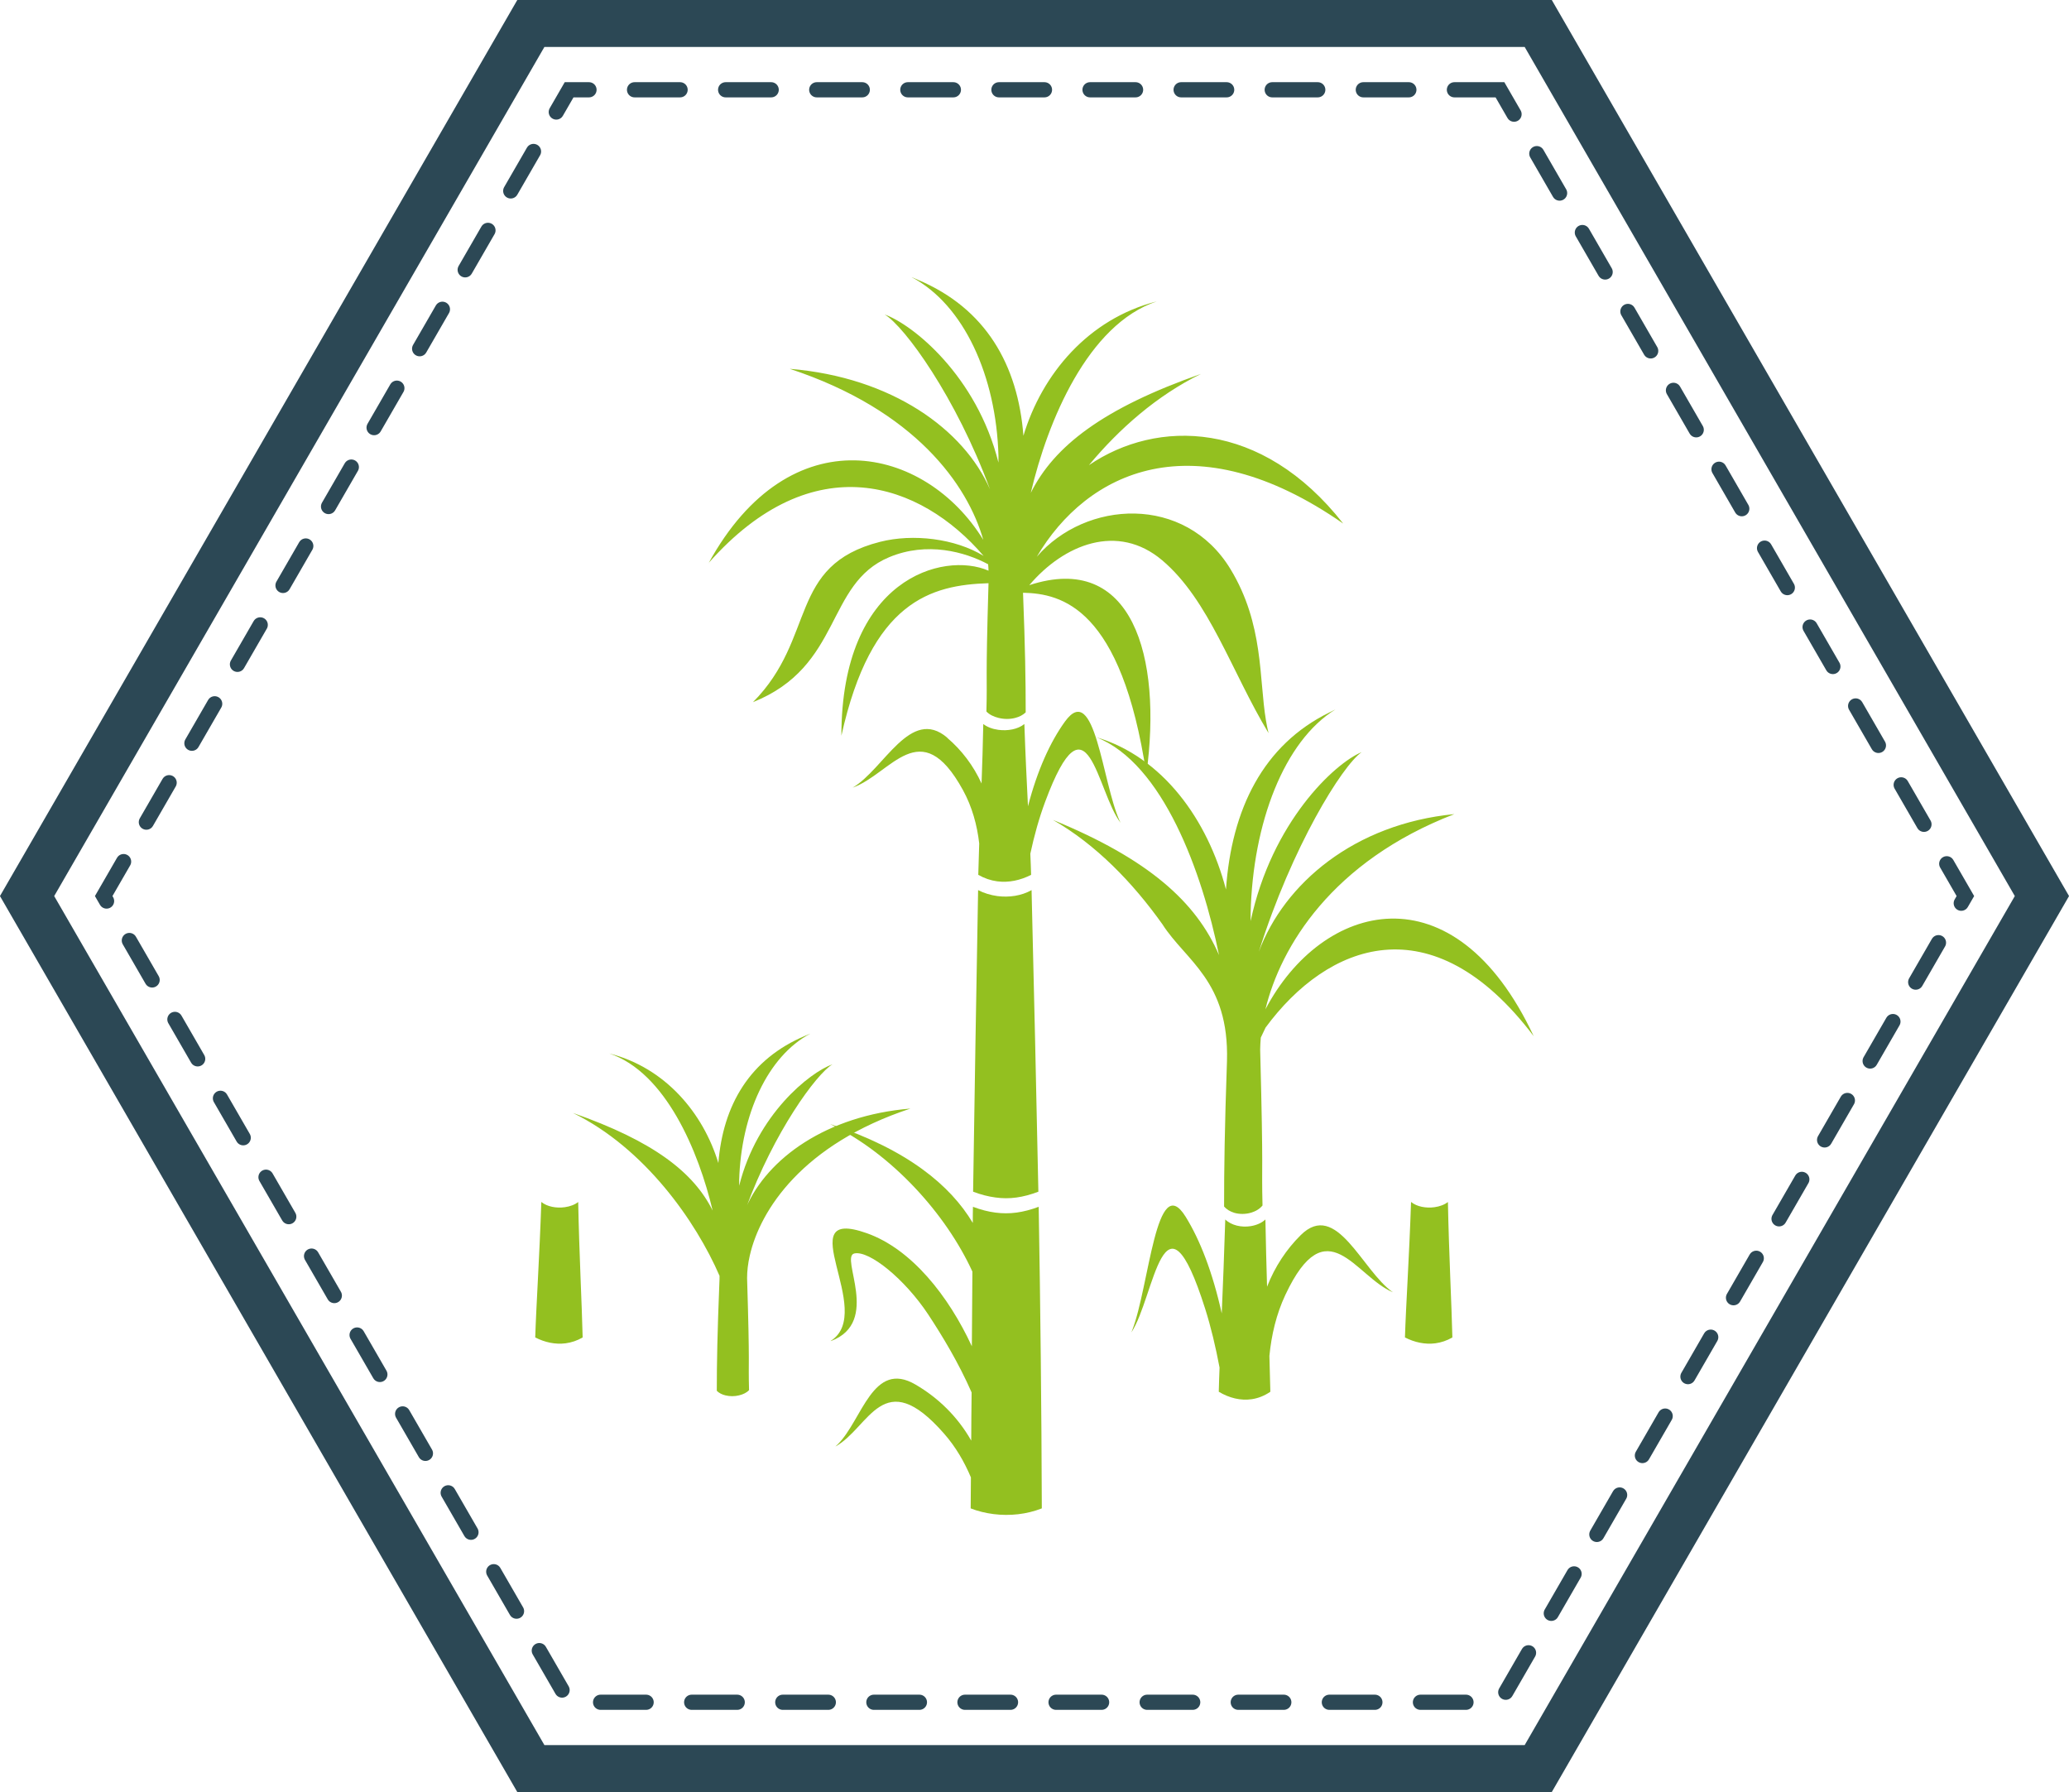
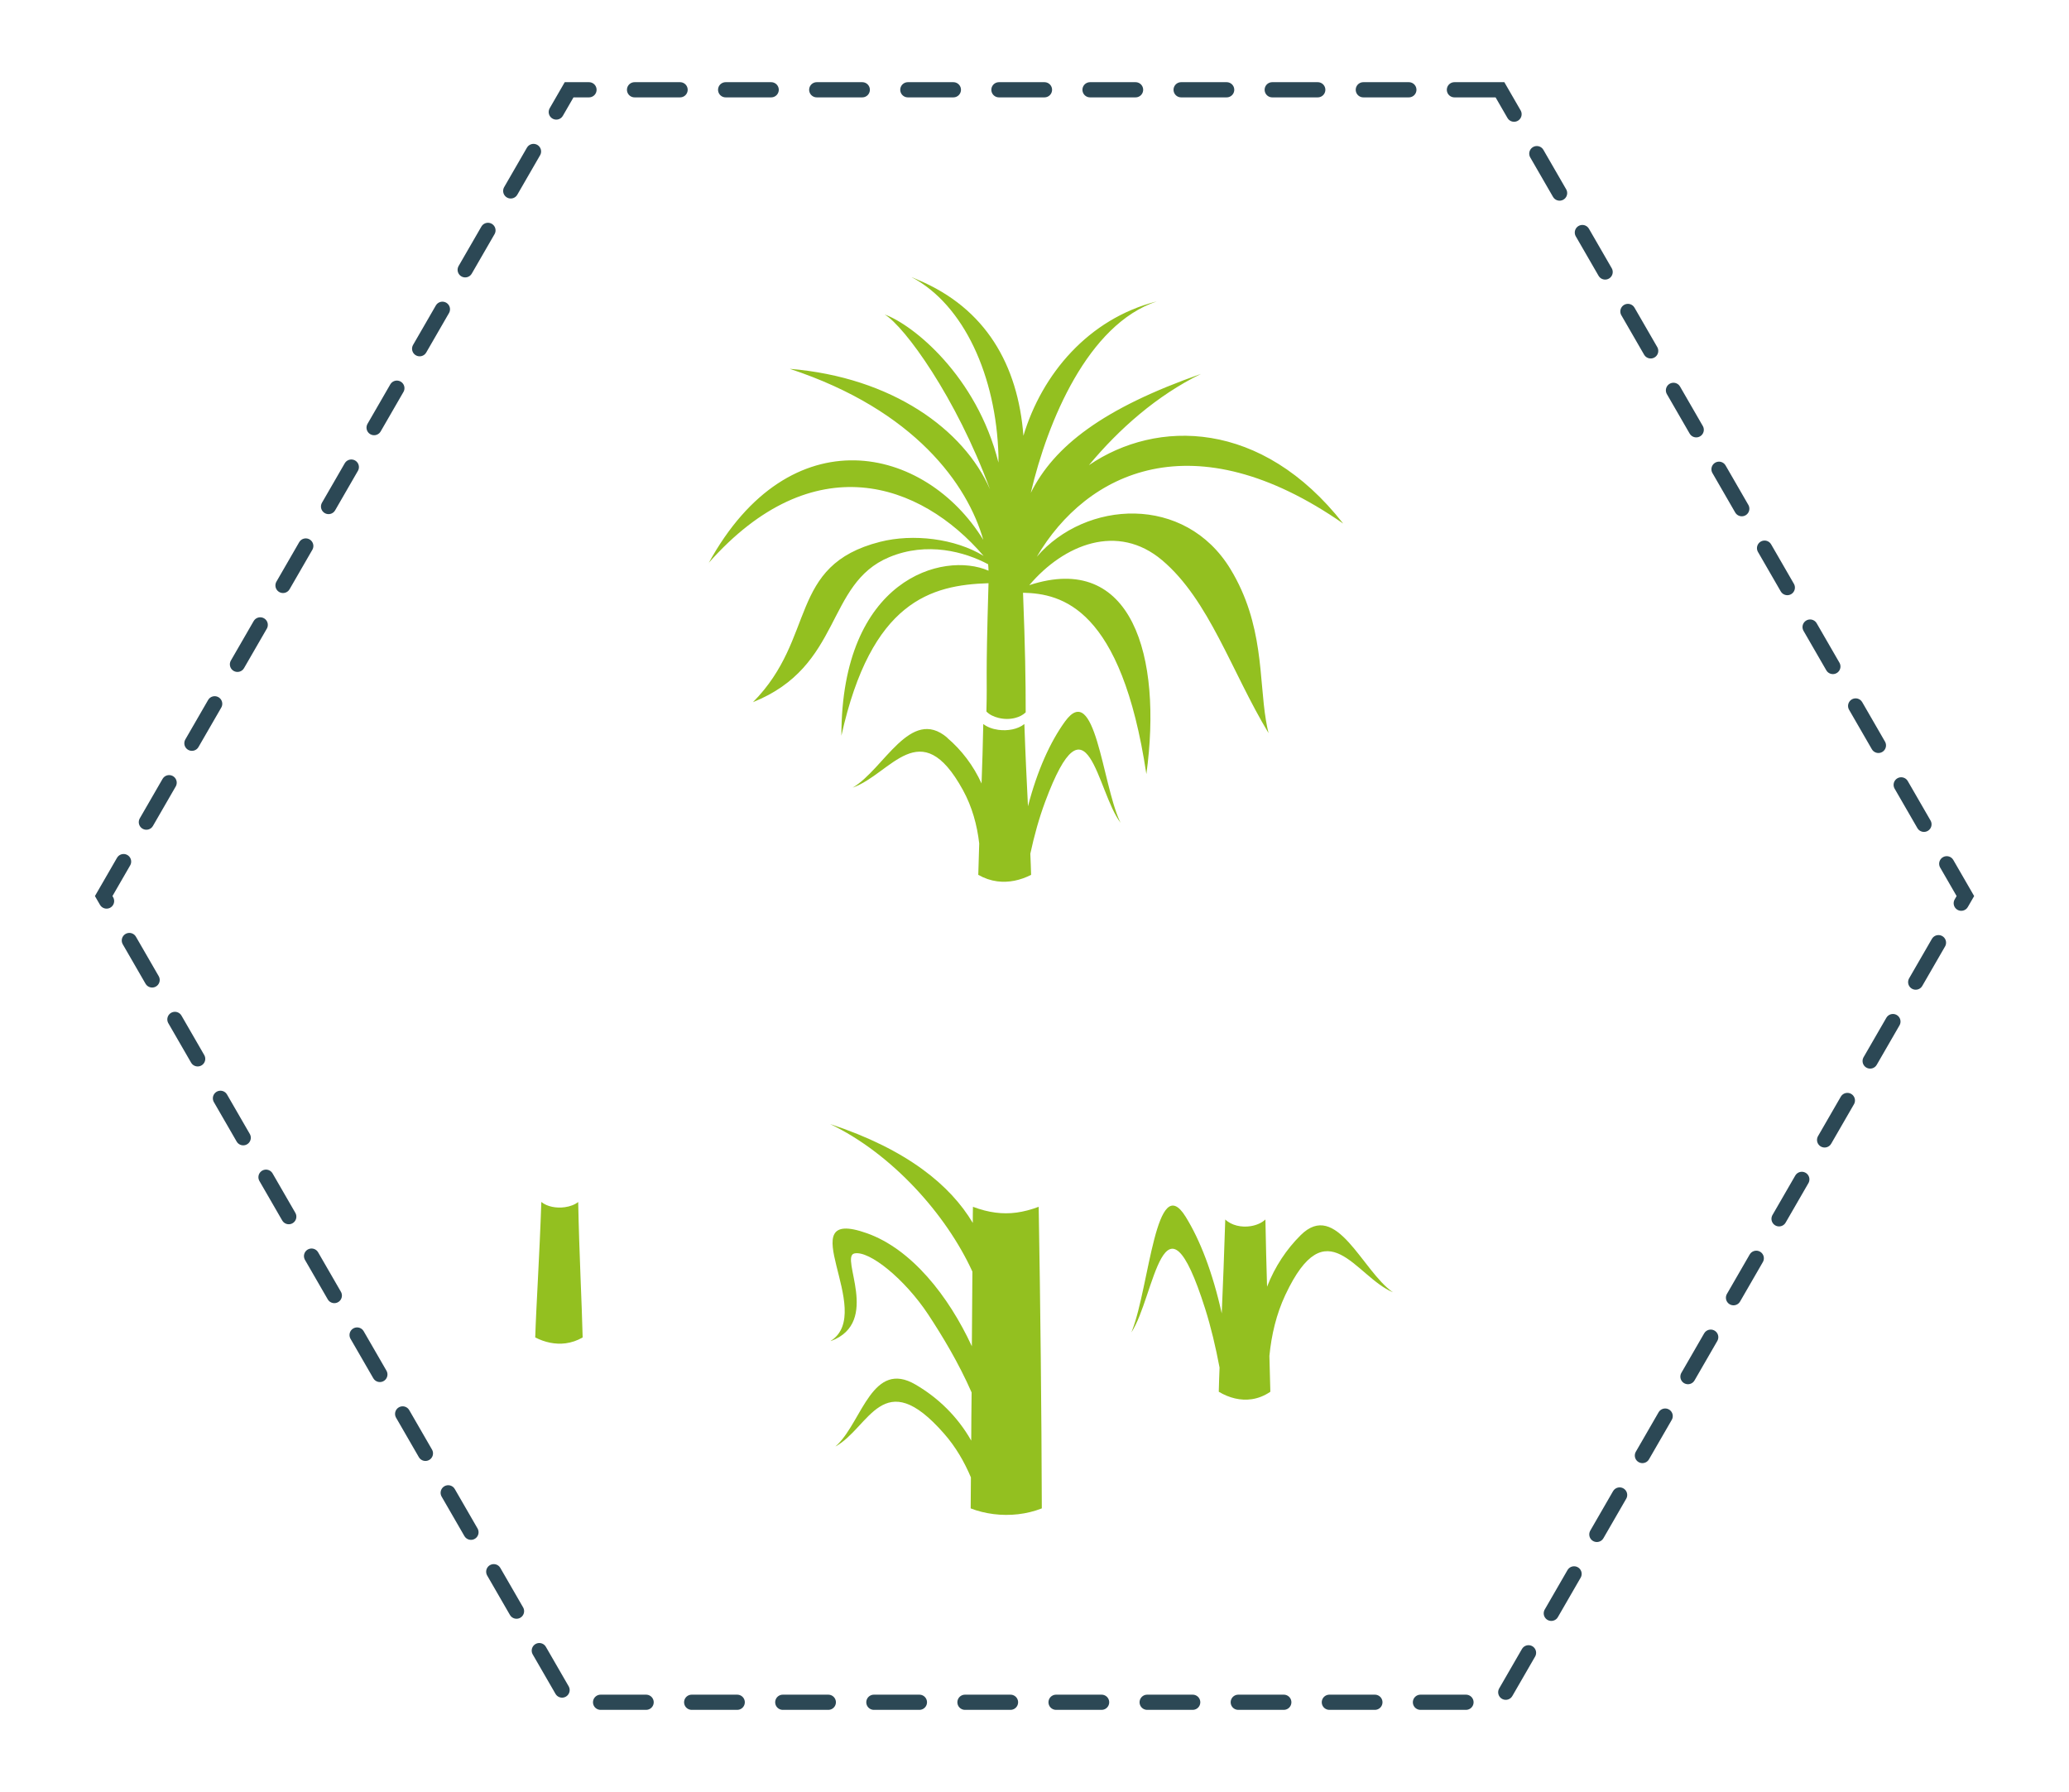
<svg xmlns="http://www.w3.org/2000/svg" id="Capa_2" viewBox="0 0 264.37 228.95">
  <defs>
    <style>.cls-1{stroke-width:6px;}.cls-1,.cls-2{fill:none;stroke:#2c4855;stroke-linecap:round;stroke-miterlimit:10;}.cls-3{fill:#93c020;}.cls-2{stroke-dasharray:0 0 5.82 5.82;stroke-width:1.94px;}</style>
  </defs>
  <g id="Layer_1">
    <g>
      <g>
        <g>
          <path class="cls-3" d="M121.04,94.27c1.84,1.57,3.34,3.54,4.38,5.83,.09-2.44,.17-5,.22-7.6,.5,.39,1.18,.64,1.91,.74,1.2,.17,2.52-.07,3.34-.74,.13,3.82,.3,7.35,.46,10.51,1.2-4.61,2.85-8.23,4.73-10.83,3.85-5.3,4.75,7.8,6.99,12.71,.04,.08,.08,.16,.12,.24-3.05-3.94-4.21-17.31-9.65-2.68-.77,2.07-1.39,4.3-1.89,6.62,.04,.96,.08,1.87,.1,2.7-1.37,.7-2.86,1.02-4.32,.83-.83-.11-1.64-.38-2.43-.83,.03-1.2,.07-2.54,.12-4.01-.27-2.34-.9-4.68-2.09-6.84-5.42-9.86-9.15-2.05-14.08-.29,4.02-2.37,7.37-10.39,12.08-6.39Z" />
-           <path class="cls-3" d="M124.98,113.72c.75,.39,1.59,.64,2.45,.76,1.51,.2,3.09-.03,4.38-.76,.31,12.84,.61,25.69,.87,38.53-1.97,.75-3.69,.99-5.48,.74-.92-.12-1.85-.36-2.86-.74,.19-12.84,.41-25.69,.64-38.53Z" />
          <path class="cls-3" d="M106.15,171.31c5.87-3.71-5.5-17.35,4.63-13.75,5.68,2.02,10.41,7.98,13.4,14.44,.03-3.18,.04-6.36,.07-9.54-3.33-7.3-10.29-15.08-18.2-18.86,9.88,3.25,15.4,7.85,18.25,12.64,0-.69,0-1.38,.02-2.06,1.01,.38,1.95,.62,2.87,.74,1.82,.24,3.55,0,5.53-.74,.22,12.84,.36,25.69,.4,38.53-1.94,.76-4.08,.99-6.16,.73-1-.13-1.99-.36-2.93-.73,0-1.32,.03-2.64,.03-3.96-.83-1.96-1.92-3.87-3.42-5.58-7.83-8.95-9.51-.77-13.9,1.64,.11-.09,.21-.19,.32-.3,3.12-3.11,4.46-10.81,9.92-7.62,2.88,1.68,5.37,4.08,7.12,7.16,0-2.05,.03-4.1,.05-6.15-1.69-3.85-3.78-7.28-5.53-9.94-2.99-4.53-7.54-8.23-9.45-7.82-1.91,.41,3.46,8.78-3,11.19Z" />
          <path class="cls-3" d="M90.53,71.97c10.42-19.04,27.71-15.04,35.11-3-1.99-7-8.69-16.56-24.73-21.85,13.09,1.08,22.27,7.77,25.59,15.4-4.32-11.75-10.92-20.83-13.46-22.34,3.58,1.27,11.77,7.84,14.54,18.92,0-.29,.01-.6,0-.89-.29-10.14-4.4-19.27-11.1-22.8,.27,.1,.52,.22,.78,.33,8.7,3.64,12.81,10.89,13.51,19.93,2.36-7.85,8.28-14.94,17.03-17.16-8.79,2.94-13.93,15.26-16.09,24.46,2.97-5.97,9.23-10.81,21.75-15.2-5.64,2.76-10.46,7.02-14.32,11.66,8.68-5.91,22.07-5.84,32.49,7.46-19.14-13.31-32.78-6.58-39.15,4.24,6.23-7.23,18.93-8.02,24.76,1.6,4.26,7.03,3.62,13.98,4.52,19.31,.09,.56,.2,1.1,.33,1.62-4.74-7.86-7.58-17-13.59-22.08-5.68-4.8-12.54-2.05-16.98,3.18,13.13-4.3,17.02,9.04,14.96,24.14-3.2-21.27-10.82-23.06-15.74-23.17,0,0-.01,.02-.02,.03,.27,6.9,.34,11.18,.34,15.25-.36,.35-.83,.58-1.34,.71-.68,.18-1.44,.17-2.12,0-.63-.15-1.2-.43-1.56-.82,.13-4.87-.13-2.9,.27-16.39-7.33,.23-14.99,2.28-18.8,19.49,0-20.08,13.02-23.61,18.8-21.09-.01-.27-.02-.53-.05-.82-2.97-1.59-7.8-2.93-12.65-.9-8.16,3.41-5.95,13.93-17.4,18.52,8.17-8.23,4.4-17.48,16.26-20.49,4.19-1.06,9.56-.43,13.21,1.8-8.05-9.39-21.75-14.22-35.14,.91Z" />
        </g>
        <path class="cls-3" d="M73.89,153.56c-.44,.35-1.06,.58-1.72,.67-1.08,.15-2.26-.06-3-.67-.24,7.11-.65,13.15-.78,17.31,1.23,.63,2.56,.92,3.88,.75,.74-.1,1.48-.34,2.18-.75-.1-4.27-.44-10.67-.57-17.31Z" />
-         <path class="cls-3" d="M185.02,153.56c-.44,.35-1.06,.58-1.72,.67-1.08,.15-2.26-.06-3-.67-.24,7.11-.65,13.15-.78,17.31,1.23,.63,2.56,.92,3.88,.75,.74-.1,1.48-.34,2.18-.75-.1-4.27-.44-10.67-.57-17.31Z" />
-         <path class="cls-3" d="M95.34,154.3c3.54-9.64,8.96-17.09,11.04-18.33-2.94,1.05-9.66,6.43-11.93,15.52,0-.24,0-.49,0-.73,.24-8.32,3.61-15.81,9.1-18.71-.22,.08-.43,.18-.64,.27-7.12,2.98-10.53,8.88-11.12,16.27-1.95-6.41-6.8-12.19-13.94-14,7.21,2.41,11.43,12.53,13.21,20.07-2.44-4.9-7.57-8.87-17.85-12.47,9.18,4.49,15.72,13.86,18.73,20.81,0,.3,0,.58-.02,.89-.26,6.45-.33,10.2-.33,13.8,.29,.29,.68,.48,1.1,.58,.56,.14,1.18,.14,1.74,0,.52-.12,.99-.35,1.28-.67-.11-4.1,.12-2.25-.25-14.31,0-.85,.1-1.83,.35-2.9,1.33-5.8,6.72-14.2,20.52-18.76-10.74,.89-18.27,6.37-21,12.64Z" />
        <g>
          <path class="cls-3" d="M166.18,157.82c-1.79,1.78-3.27,3.98-4.28,6.57-.08-2.76-.16-5.65-.21-8.59-.48,.45-1.15,.73-1.87,.85-1.17,.19-2.46-.08-3.26-.85-.13,4.36-.3,8.39-.45,12-1.17-5.26-2.78-9.4-4.62-12.36-3.76-6.05-4.64,8.9-6.82,14.51-.04,.1-.07,.19-.11,.28,2.98-4.49,4.11-19.77,9.42-3.06,.75,2.36,1.35,4.91,1.85,7.55-.04,1.09-.08,2.14-.1,3.09,1.34,.8,2.79,1.16,4.22,.95,.81-.12,1.61-.43,2.37-.95-.03-1.37-.07-2.91-.12-4.58,.26-2.67,.88-5.33,2.04-7.8,5.29-11.25,8.93-2.34,13.74-.33-3.93-2.71-7.19-11.87-11.79-7.29Z" />
-           <path class="cls-3" d="M161.1,132.55c-.04,.54-.08,1.08-.08,1.56,.44,16.77,.16,14.2,.3,19.9-.36,.45-.91,.77-1.53,.94-.66,.18-1.4,.19-2.07,0-.5-.15-.96-.41-1.31-.81,0-4.89,.07-9.99,.37-18.59,.29-10.24-5.29-12.81-8.26-17.48-3.77-5.3-8.48-10.17-13.98-13.32,12.18,4.99,18.31,10.48,21.22,17.27-2.12-10.49-7.15-24.5-15.7-27.84,8.5,2.52,14.26,10.55,16.59,19.46,.71-10.27,4.76-18.48,13.22-22.62,.25-.12,.5-.26,.76-.38-6.53,4.03-10.55,14.45-10.83,26.03,0,.33,0,.68,0,1.01,2.7-12.65,10.7-20.14,14.19-21.59-2.48,1.72-8.92,12.09-13.14,25.5,3.24-8.71,12.2-16.34,24.98-17.58-15.65,6.04-22.2,16.95-24.14,24.94,7.22-13.74,24.1-18.31,34.28,3.43-13.05-17.23-26.4-11.78-34.26-1.1l-.61,1.28Z" />
        </g>
      </g>
-       <polygon class="cls-1" points="196.55 3 67.83 3 3.46 114.48 67.83 225.95 196.55 225.95 260.91 114.48 196.55 3" />
      <polygon class="cls-2" points="191.66 11.47 72.72 11.47 13.25 114.48 72.72 217.48 191.66 217.48 251.13 114.48 191.66 11.47" />
    </g>
  </g>
</svg>